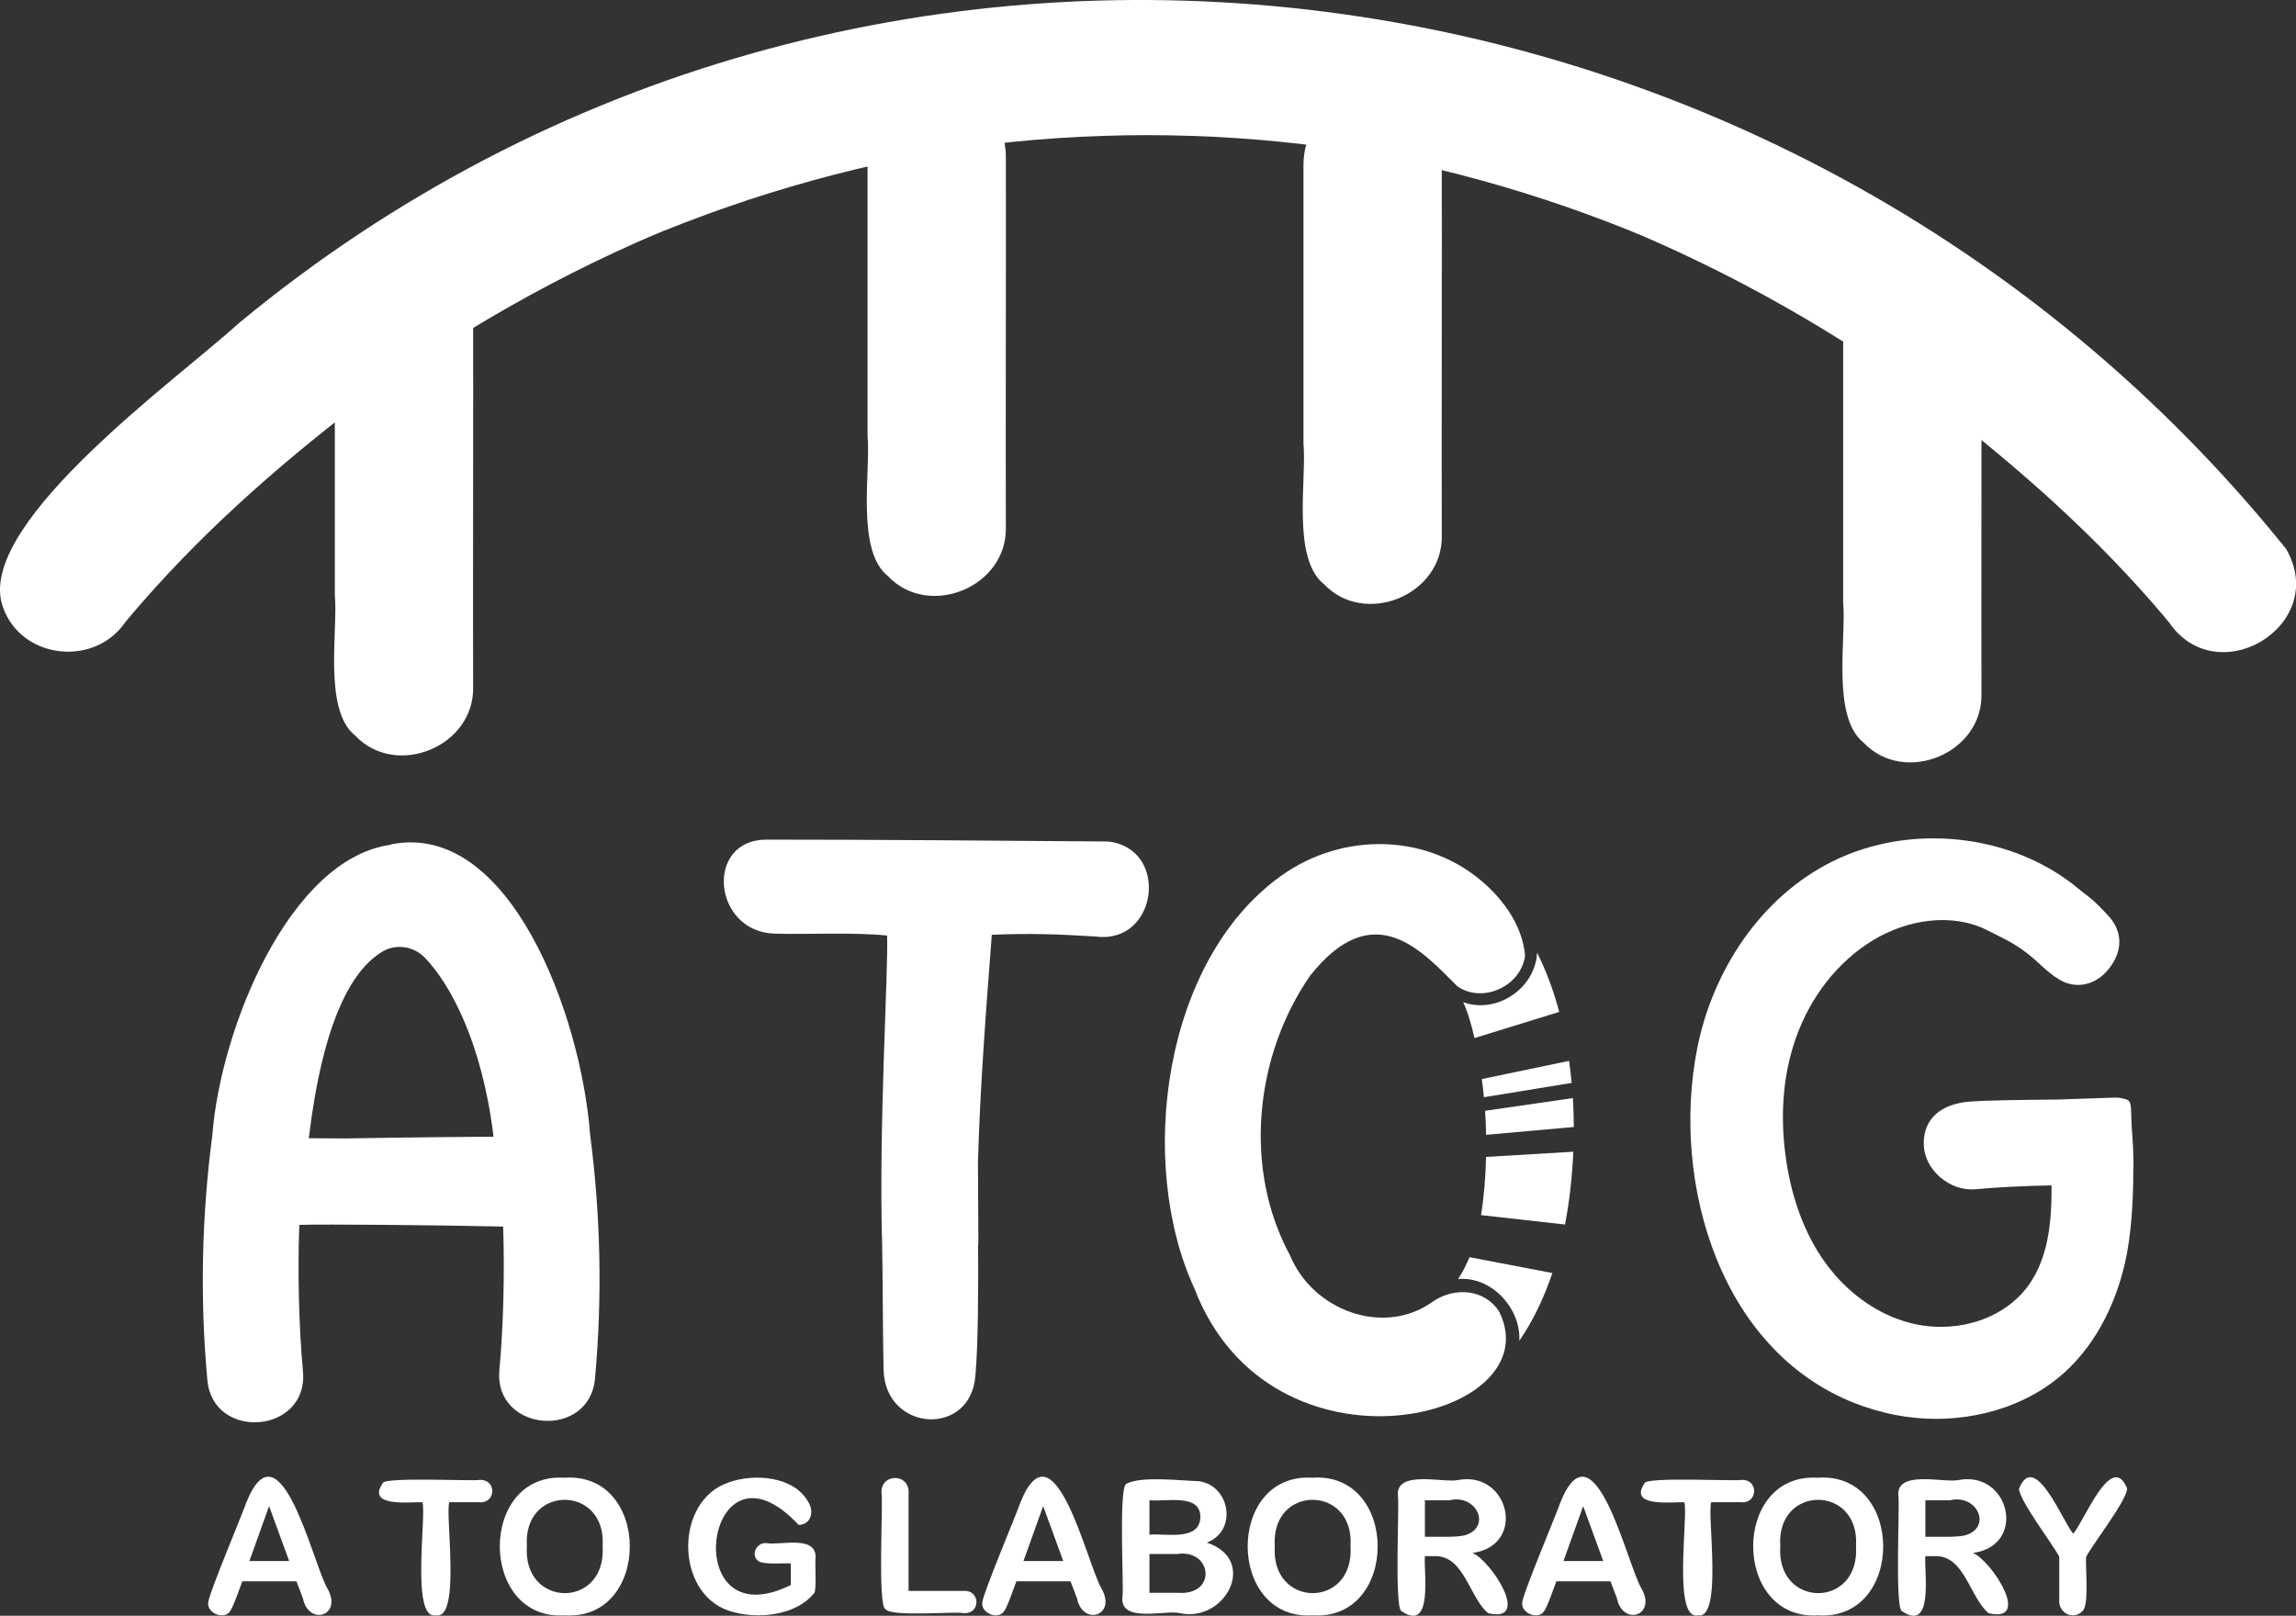
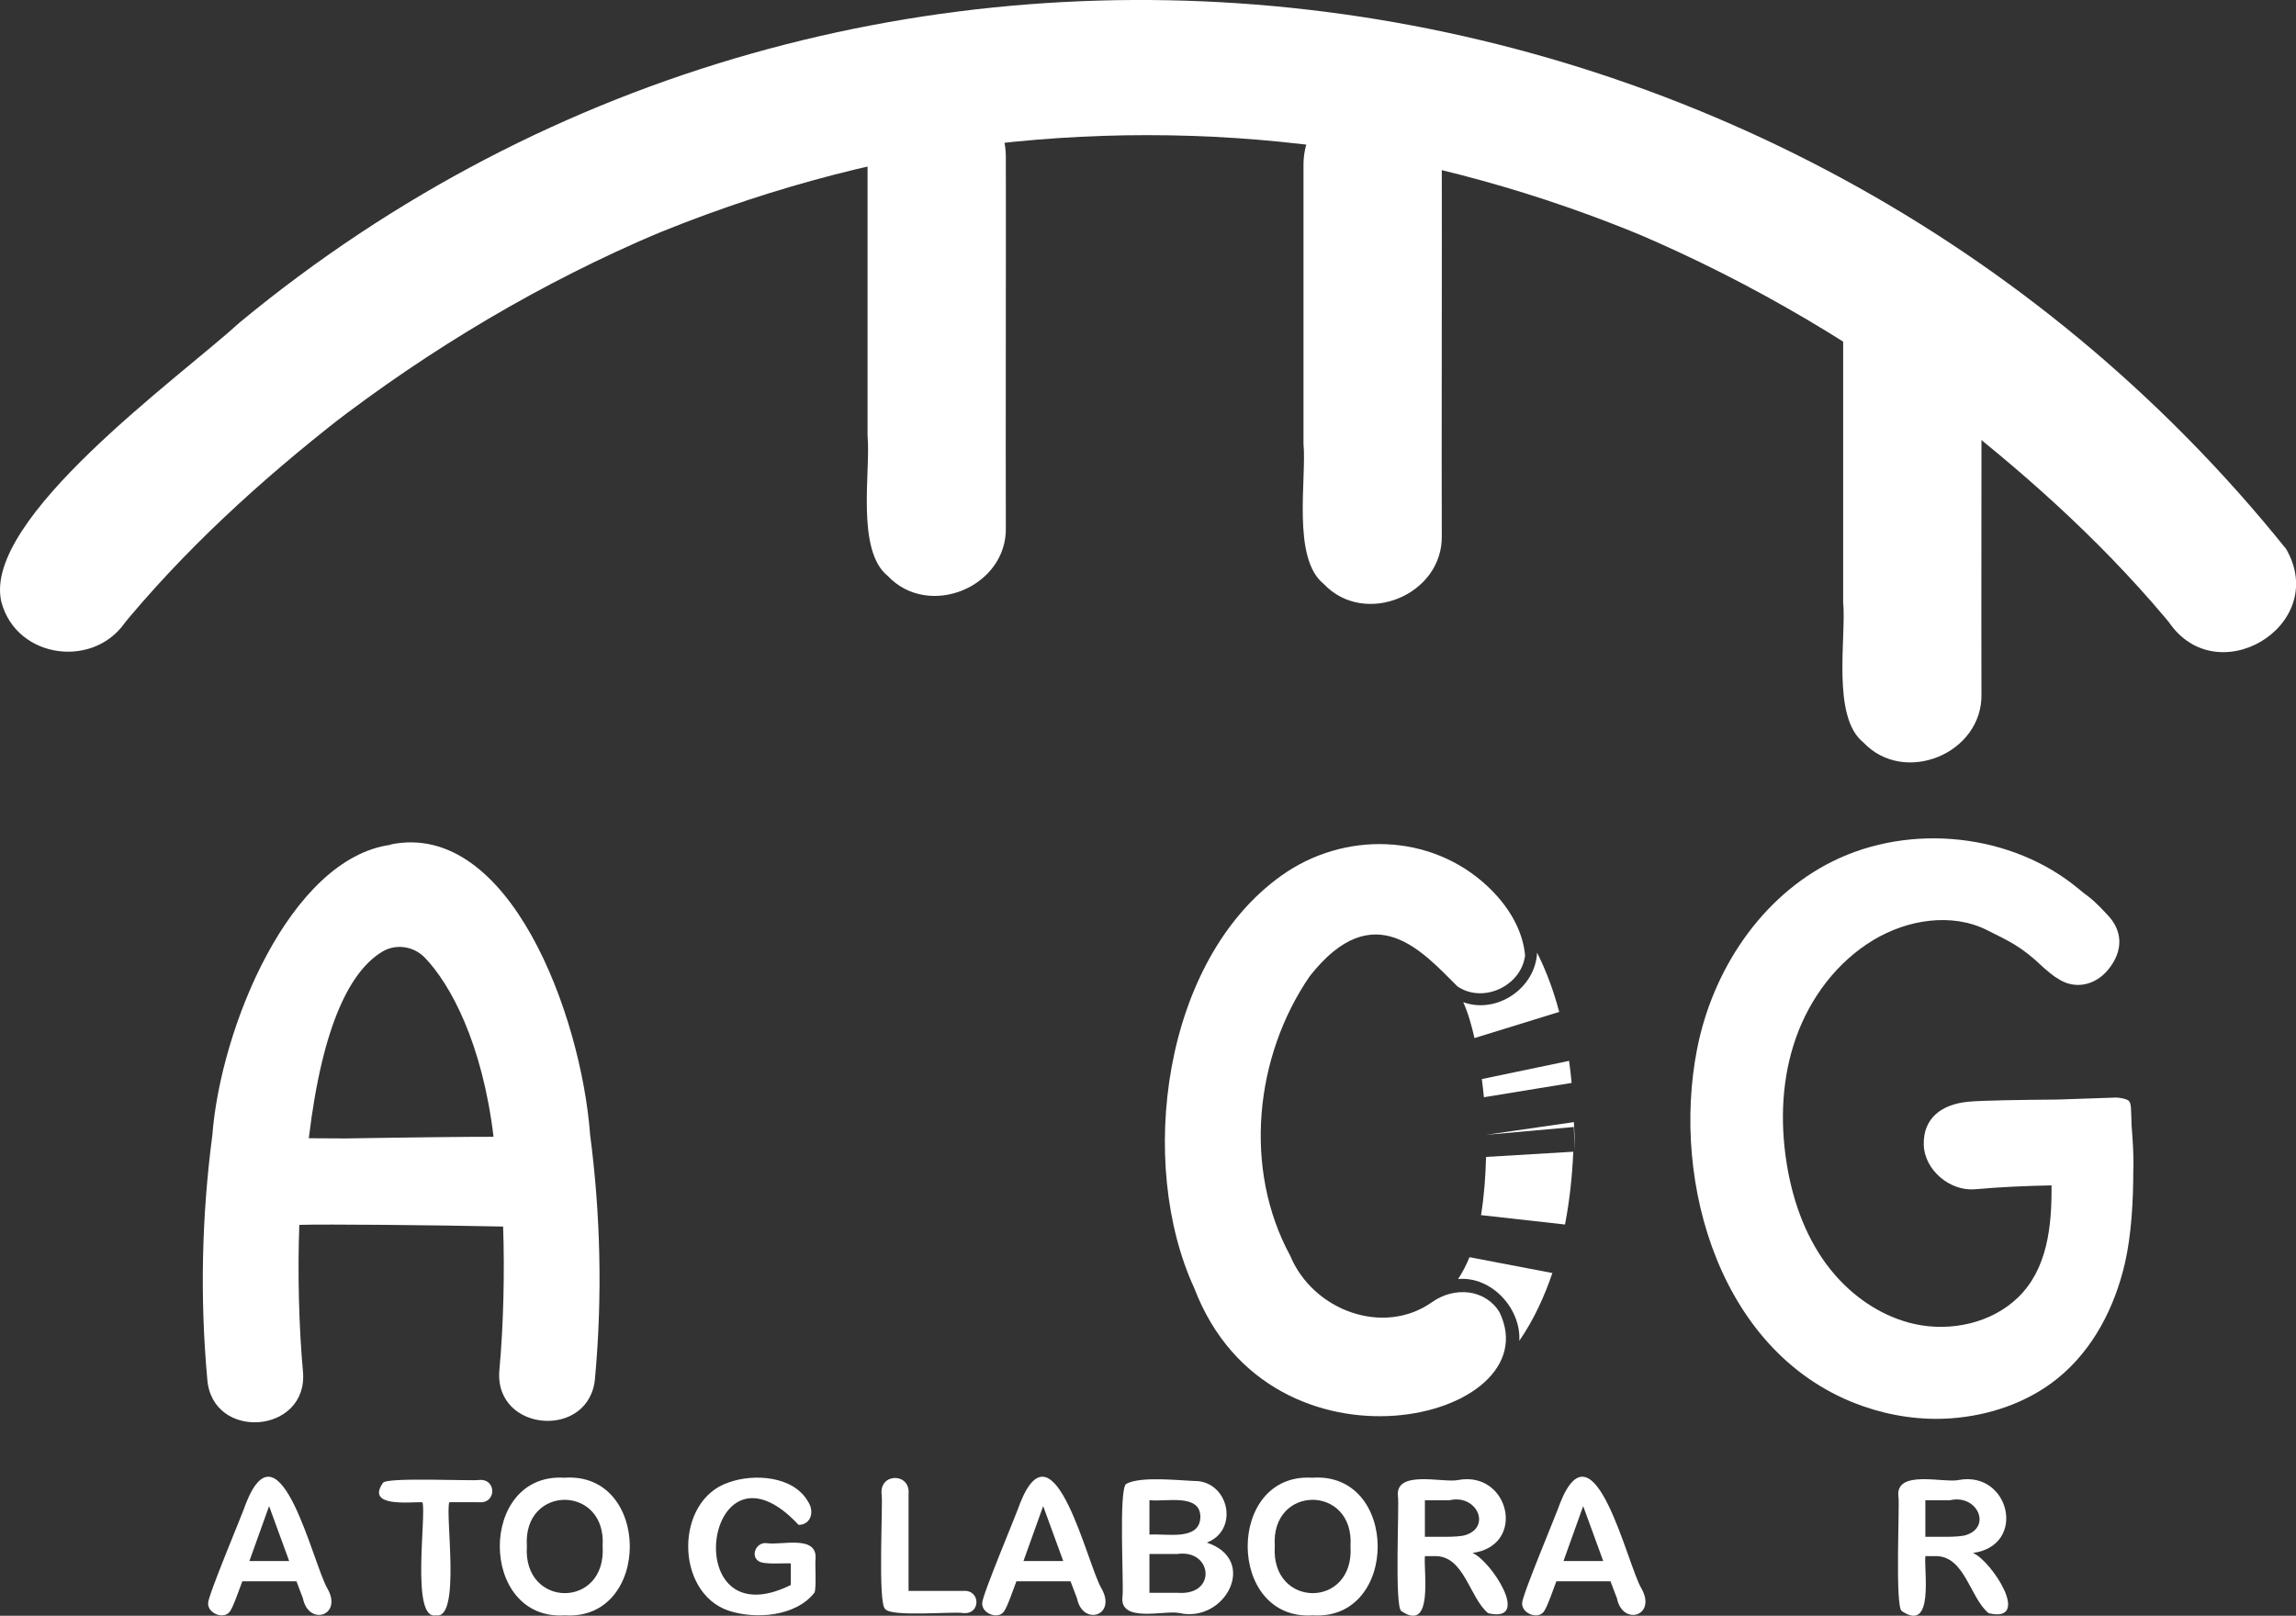
<svg xmlns="http://www.w3.org/2000/svg" id="Layer_2" data-name="Layer 2" viewBox="0 0 709.91 499.7">
  <rect x="0" y="0" width="709.91" height="499.7" fill="#333333" stroke="none" />
  <defs>
    <style>
      .cls-1 {
        fill: #fff;
        stroke-width: 0px;
      }
    </style>
  </defs>
  <g id="Layer_1-2" data-name="Layer 1">
    <g>
-       <path class="cls-1" d="m342.63,260.25c-38.09-.28-69.85-.58-105.66-.58-19.17,0-16.64,28.54,2.54,29.07,10.79.3,24.38-.47,34.78.6.37,12.03-2.64,59.24-1.53,95.68.22,12.04.16,25.82.44,38.59.43,19.27,27.07,21.01,28.4,1.67.85-9.3.92-28.05.82-41.38l.09,1.17c-.03-3.25-.08-15.73-.13-25.51.62-23.36,2.64-49.01,4.28-70.46,11.63-.51,20.73-.19,32.34.55,19.03,2.34,22.69-27.27,3.62-29.4Zm-40.43,115.44c-.02-2.27,0-4.6.02-6.95l-.02,6.95Z" />
      <g>
        <path class="cls-1" d="m482.11,312.95l-26.21,8.09c-.86-3.78-1.88-7.54-3.47-11.09,10.37,3.75,22.27-4.27,22.83-15.32,2.9,5.76,5.15,11.96,6.84,18.32Z" />
        <path class="cls-1" d="m479.99,393.7c-2.53,7.45-5.82,14.57-10.23,20.97.57-9.96-8.57-20.03-18.92-19.11,1.41-2.13,2.55-4.4,3.53-6.75l25.62,4.9Z" />
        <path class="cls-1" d="m486.45,356.19c-.32,7.44-1.11,15.04-2.56,22.51l-25.96-2.9c.95-5.95,1.4-11.82,1.55-18l26.96-1.61Z" />
        <path class="cls-1" d="m485.95,334.91l-27.14,4.43c-.17-1.88-.39-3.75-.64-5.62l26.98-5.63c.32,2.28.58,4.56.79,6.82Z" />
-         <path class="cls-1" d="m486.61,348.54l-27.12,2.42c-.04-2.48-.15-4.95-.32-7.43l27.15-3.93c.19,3.04.28,6.04.29,8.94Z" />
+         <path class="cls-1" d="m486.61,348.54l-27.12,2.42l27.15-3.93c.19,3.04.28,6.04.29,8.94Z" />
        <path class="cls-1" d="m458.4,400.9c-.08-.1-.23-.13-.35-.2.11.06.24.13.35.2m-1.68-.81c.45.19.89.38,1.33.61m-1.33-.61c-1.08-.45-2.19-.74-3.32-.82,1.12.11,2.23.38,3.32.82m-4.68-.91c.46,0,.9.02,1.36.08m-1.36-.08c-.18-.03-.36,0-.54,0h.54" />
        <path class="cls-1" d="m471.55,295.47c-1.17,9.47-12.96,14.99-20.9,9.6-10.58-10.45-25.75-28.5-45.65-3.21-17.11,24.86-20.65,59.7-6.07,86.5,7.04,16.95,28.82,25,43.88,14.33,6.92-4.9,16.43-4.01,20.8,3.09,16.29,33.38-70.71,54.48-94.34-7.38-17.73-38.43-9.95-101.27,26.91-127.59,19.42-13.86,46.16-13.1,63.62,3.16,6.44,6,11,13.45,11.75,21.51Z" />
      </g>
      <g>
-         <path class="cls-1" d="m103.53,98.24v85.86c1.03,10.71-3.66,35.44,6.26,43.36,12.65,13.42,37,3.4,36.5-15.12-.09-20.54.07-94.96,0-114.11.29-27.63-43.02-27.78-42.76,0" />
        <path class="cls-1" d="m268.24,48.91v85.86c1.03,10.71-3.66,35.44,6.26,43.36,12.65,13.42,37,3.4,36.5-15.12-.09-20.54.07-94.96,0-114.11.29-27.63-43.02-27.78-42.76,0" />
        <path class="cls-1" d="m403.03,51.38v85.86c1.03,10.71-3.66,35.44,6.26,43.36,12.65,13.42,37,3.4,36.5-15.12-.09-20.54.07-94.96,0-114.11.29-27.63-43.02-27.78-42.76,0" />
        <path class="cls-1" d="m569.89,100.4v85.86c1.03,10.71-3.66,35.44,6.26,43.36,12.65,13.42,37,3.4,36.5-15.12-.09-20.54.07-94.96,0-114.11.29-27.63-43.02-27.78-42.76,0" />
        <path class="cls-1" d="m706.75,169.64C552.02-22.77,266.15-59.04,74.12,99.72,55.39,116.83-5.58,160.49.41,186.11c4.7,17.99,29.69,21.01,39.11,5.08-1.11,1.44-2.23,2.88-3.34,4.33,20.31-25.04,44.34-46.94,69.72-66.75-1.44,1.11-2.88,2.23-4.33,3.34,31.48-24.3,65.93-44.81,102.57-60.3-1.7.72-3.41,1.44-5.11,2.15,33.96-14.32,69.66-24.26,106.19-29.25-1.89.25-3.79.51-5.68.77,36.56-4.91,73.7-4.91,110.27,0-1.89-.26-3.79-.51-5.68-.77,36.53,4.99,72.22,14.93,106.19,29.25-1.7-.72-3.41-1.44-5.11-2.15,36.63,15.53,71.1,35.98,102.57,60.3-1.44-1.11-2.88-2.23-4.33-3.34,25.38,19.81,49.39,41.71,69.72,66.75-1.11-1.44-2.23-2.88-3.34-4.33,14.51,24.05,51,2.48,36.95-21.55" />
      </g>
      <g>
        <path class="cls-1" d="m93.62,494.21l-1.96-5.17h-16.73c-.84,2.15-2.82,8.09-3.93,9.45-1.9,2.43-6.81.46-6.65-2.68-.14-2.18,10.89-28.25,11.74-30.97,10.54-26.44,20.84,19.41,25.19,26.51,4.73,8.44-5.94,11.66-7.64,2.86Zm-16.51-11.43h12.3l-6.21-16.99-6.09,16.99Z" />
        <path class="cls-1" d="m148.02,464.59h-9.1c-1.32,3.75,3.67,36.52-4.13,34.98-7.86,1.65-2.86-31.36-4.18-34.98-3.79-.13-17.51,1.66-12.23-5.95.69-1.89,27.8-.55,29.64-.93,5.59-.55,5.59,7.43,0,6.88Z" />
        <path class="cls-1" d="m174.48,457.01c26.95-1.91,27,44.26.17,42.57-26.69,1.72-26.89-44.2-.17-42.57Zm11.85,21.17c1.26-19.13-24.74-19.09-23.42,0-1.32,19.25,24.67,19.49,23.42,0Z" />
        <path class="cls-1" d="m252.15,482.14c-.17,1.73.32,8.91-.31,10.4-5.76,7.41-18.26,8.37-26.62,5.57-16.54-5.68-16.64-34.05.06-39.63,7.85-2.86,20.18-1.99,24.6,5.99,2.01,3.02.85,7.09-2.95,7.13-28.88-30.95-37.96,36.17-2.41,18.59v-6.68c-2.18-.15-8.26.47-9.98-.7-2.6-1.73-.66-5.96,2.51-5.56,4.31.75,15.74-2.72,15.11,4.88Z" />
        <path class="cls-1" d="m280.92,462.06v29.96h16.9c5.42-.45,5.5,7.36,0,6.85-2.88-.56-22.15,1.28-24.05-1.21-2.47-1-.68-33.21-1.19-35.6-.64-6.63,8.97-6.63,8.34,0Z" />
        <path class="cls-1" d="m332.96,494.21l-1.96-5.17h-16.73c-.84,2.15-2.82,8.09-3.93,9.45-1.9,2.43-6.81.47-6.65-2.68-.14-2.18,10.89-28.25,11.74-30.97,10.54-26.44,20.84,19.41,25.19,26.51,4.73,8.44-5.94,11.66-7.64,2.86Zm-16.51-11.43h12.3l-6.21-16.99-6.09,16.99Z" />
        <path class="cls-1" d="m364.69,498.87c-4.39-1.02-18.65,3.26-17.63-5.11.5-2.6-1.28-33.64,1.19-34.86,4.61-2.52,17.2-.93,22.31-.83,9.69,1.18,12.28,15.28,2.58,19.01,16.07,5.31,5.7,24.94-8.45,21.79Zm-9.29-34.9v10.64c5.09-.44,15.59,2.12,15.75-5.48-.03-7.36-10.64-4.59-15.75-5.17Zm8.68,16.62h-8.68v12.02h8.96c11.99.79,10.45-13.54-.28-12.02Z" />
        <path class="cls-1" d="m405.72,457.01c26.95-1.92,27,44.26.17,42.57-26.69,1.72-26.89-44.2-.17-42.57Zm11.85,21.17c1.26-19.14-24.74-19.09-23.41,0-1.32,19.25,24.67,19.49,23.41,0Z" />
        <path class="cls-1" d="m443.49,481.27h-2.92c-.46,4.55,2.75,23.76-7.24,17.01-2.24-.86-.64-33.24-1.09-35.46-1.02-8.5,14.26-4.06,18.67-5.11,15.78-2.9,21.18,20.28,4.38,22.57,5.73,2.38,18.36,21.82,4.83,18.63-5.86-4.88-7.39-17.95-16.62-17.65Zm4.77-17.3h-7.69v11.31c3.09-.09,9.8.29,12.52-.52,8.11-2.54,3.51-12.7-4.83-10.8Z" />
-         <path class="cls-1" d="m562.02,457.01c26.95-1.91,27,44.26.17,42.57-26.69,1.71-26.89-44.2-.17-42.57Zm11.85,21.17c1.26-19.13-24.74-19.09-23.42,0-1.32,19.25,24.67,19.49,23.42,0Z" />
-         <path class="cls-1" d="m538.19,464.59h-9.1c-1.32,3.75,3.67,36.52-4.13,34.98-7.87,1.65-2.87-31.36-4.19-34.98-3.79-.12-17.51,1.66-12.23-5.95.69-1.89,27.8-.55,29.64-.93,5.59-.55,5.59,7.43,0,6.88Z" />
        <path class="cls-1" d="m499.92,494.21l-1.97-5.17h-16.73c-.84,2.15-2.82,8.09-3.93,9.45-1.9,2.43-6.81.47-6.65-2.68-.14-2.18,10.89-28.25,11.74-30.97,10.54-26.44,20.84,19.41,25.19,26.51,4.73,8.44-5.94,11.66-7.64,2.86Zm-16.51-11.43h12.3l-6.2-16.99-6.09,16.99Z" />
        <path class="cls-1" d="m598.23,481.27h-2.92c-.46,4.55,2.75,23.76-7.24,17.01-2.24-.86-.64-33.24-1.09-35.46-1.02-8.5,14.26-4.06,18.67-5.11,15.78-2.9,21.18,20.28,4.38,22.57,5.73,2.38,18.36,21.82,4.83,18.63-5.86-4.88-7.39-17.95-16.62-17.65Zm4.77-17.3h-7.69v11.31c3.09-.09,9.8.29,12.52-.52,8.11-2.54,3.51-12.7-4.83-10.8Z" />
-         <path class="cls-1" d="m636.71,494.49v-13.06c-1.96-3.74-12.03-16.97-12.47-20.92,4.82-12.36,13.63,10.26,16.79,13.81,3.14-3.32,11.89-26.01,16.68-13.93-.26,3.88-10.81,17.39-12.66,21.03-.4,2.8,1.06,14.87-1.18,16.88-2.91,2.92-7.64.53-7.16-3.82Z" />
      </g>
      <path class="cls-1" d="m659.06,347.63c-.04-.6-.1-4.38-.18-4.98-.06-.8-.19-1.54-.53-2.03-.41-.74-3.17-1.21-4.05-1.18l-18.26.62c-11.1.08-23.11.27-27.34.66-8.33.74-14.11,5.09-13.88,13.29.2,7.89,8.14,14.49,15.93,13.79,7.43-.68,15.18-1.03,23.57-1.2.12,12.72-1.29,25.94-10.42,34.72-8.17,7.87-20.7,10.62-31.87,8.17-9.49-2.09-17.95-7.62-24.36-14.85-1.13-1.28-2.2-2.61-3.2-3.98-6.64-9.15-10.37-20.12-12.1-31.23-2.01-12.87-1.41-26.27,2.96-38.56,4.37-12.29,12.67-23.41,23.98-30.19,10.48-6.29,24.21-8.51,35.13-2.99,6.44,3.26,10.33,4.79,17.22,11.38.52.5,3.59,3.1,4.28,3.36,5.34,3.8,11.87,2.46,15.98-2.65,4.64-5.73,4.47-11.96-.39-16.93-.7-.71-3.41-3.8-5.93-5.66-1.32-.98-1.59-1.2-2.85-2.25-20.55-17.16-51.95-20.53-76.08-8.57-22.31,11.06-37.18,33.86-41.92,57.96-8.2,41.62,7.27,95.27,51.37,110.6,8.65,3.01,17.91,4.37,27.08,3.72,11.94-.85,23.78-4.9,33.01-12.37,10.98-8.88,17.7-22.06,20.82-35.69,1.95-8.52,2.6-19.05,2.57-29.15h.06c.03-5.67-.22-8.16-.61-13.81Z" />
      <path class="cls-1" d="m182.44,350.66c-2.79-36.69-24.9-97.02-61.65-89.5l.02.1c-31.21,4.27-52.63,56.7-55.16,89.85-3.27,24.91-3.85,50.24-1.57,75.29,1.33,19.34,31.14,17.16,29.61-2.05-1.3-14.09-1.69-31.39-1.14-45.54,7.77-.25,41.55.06,63.01.52.5,13.97.11,30.8-1.17,44.58-1.53,19.21,28.28,21.39,29.61,2.05,2.28-25.05,1.7-50.37-1.57-75.29Zm-51.1-54.51c7.98,8.29,17.79,26.5,21.26,55.42-5.8-.03-27.5.2-45.57.51-5.27-.05-9.43-.07-11.55-.06,4.32-36,13.2-51.99,22.76-57.72,4.2-2.52,9.7-1.67,13.09,1.86Z" />
    </g>
  </g>
</svg>